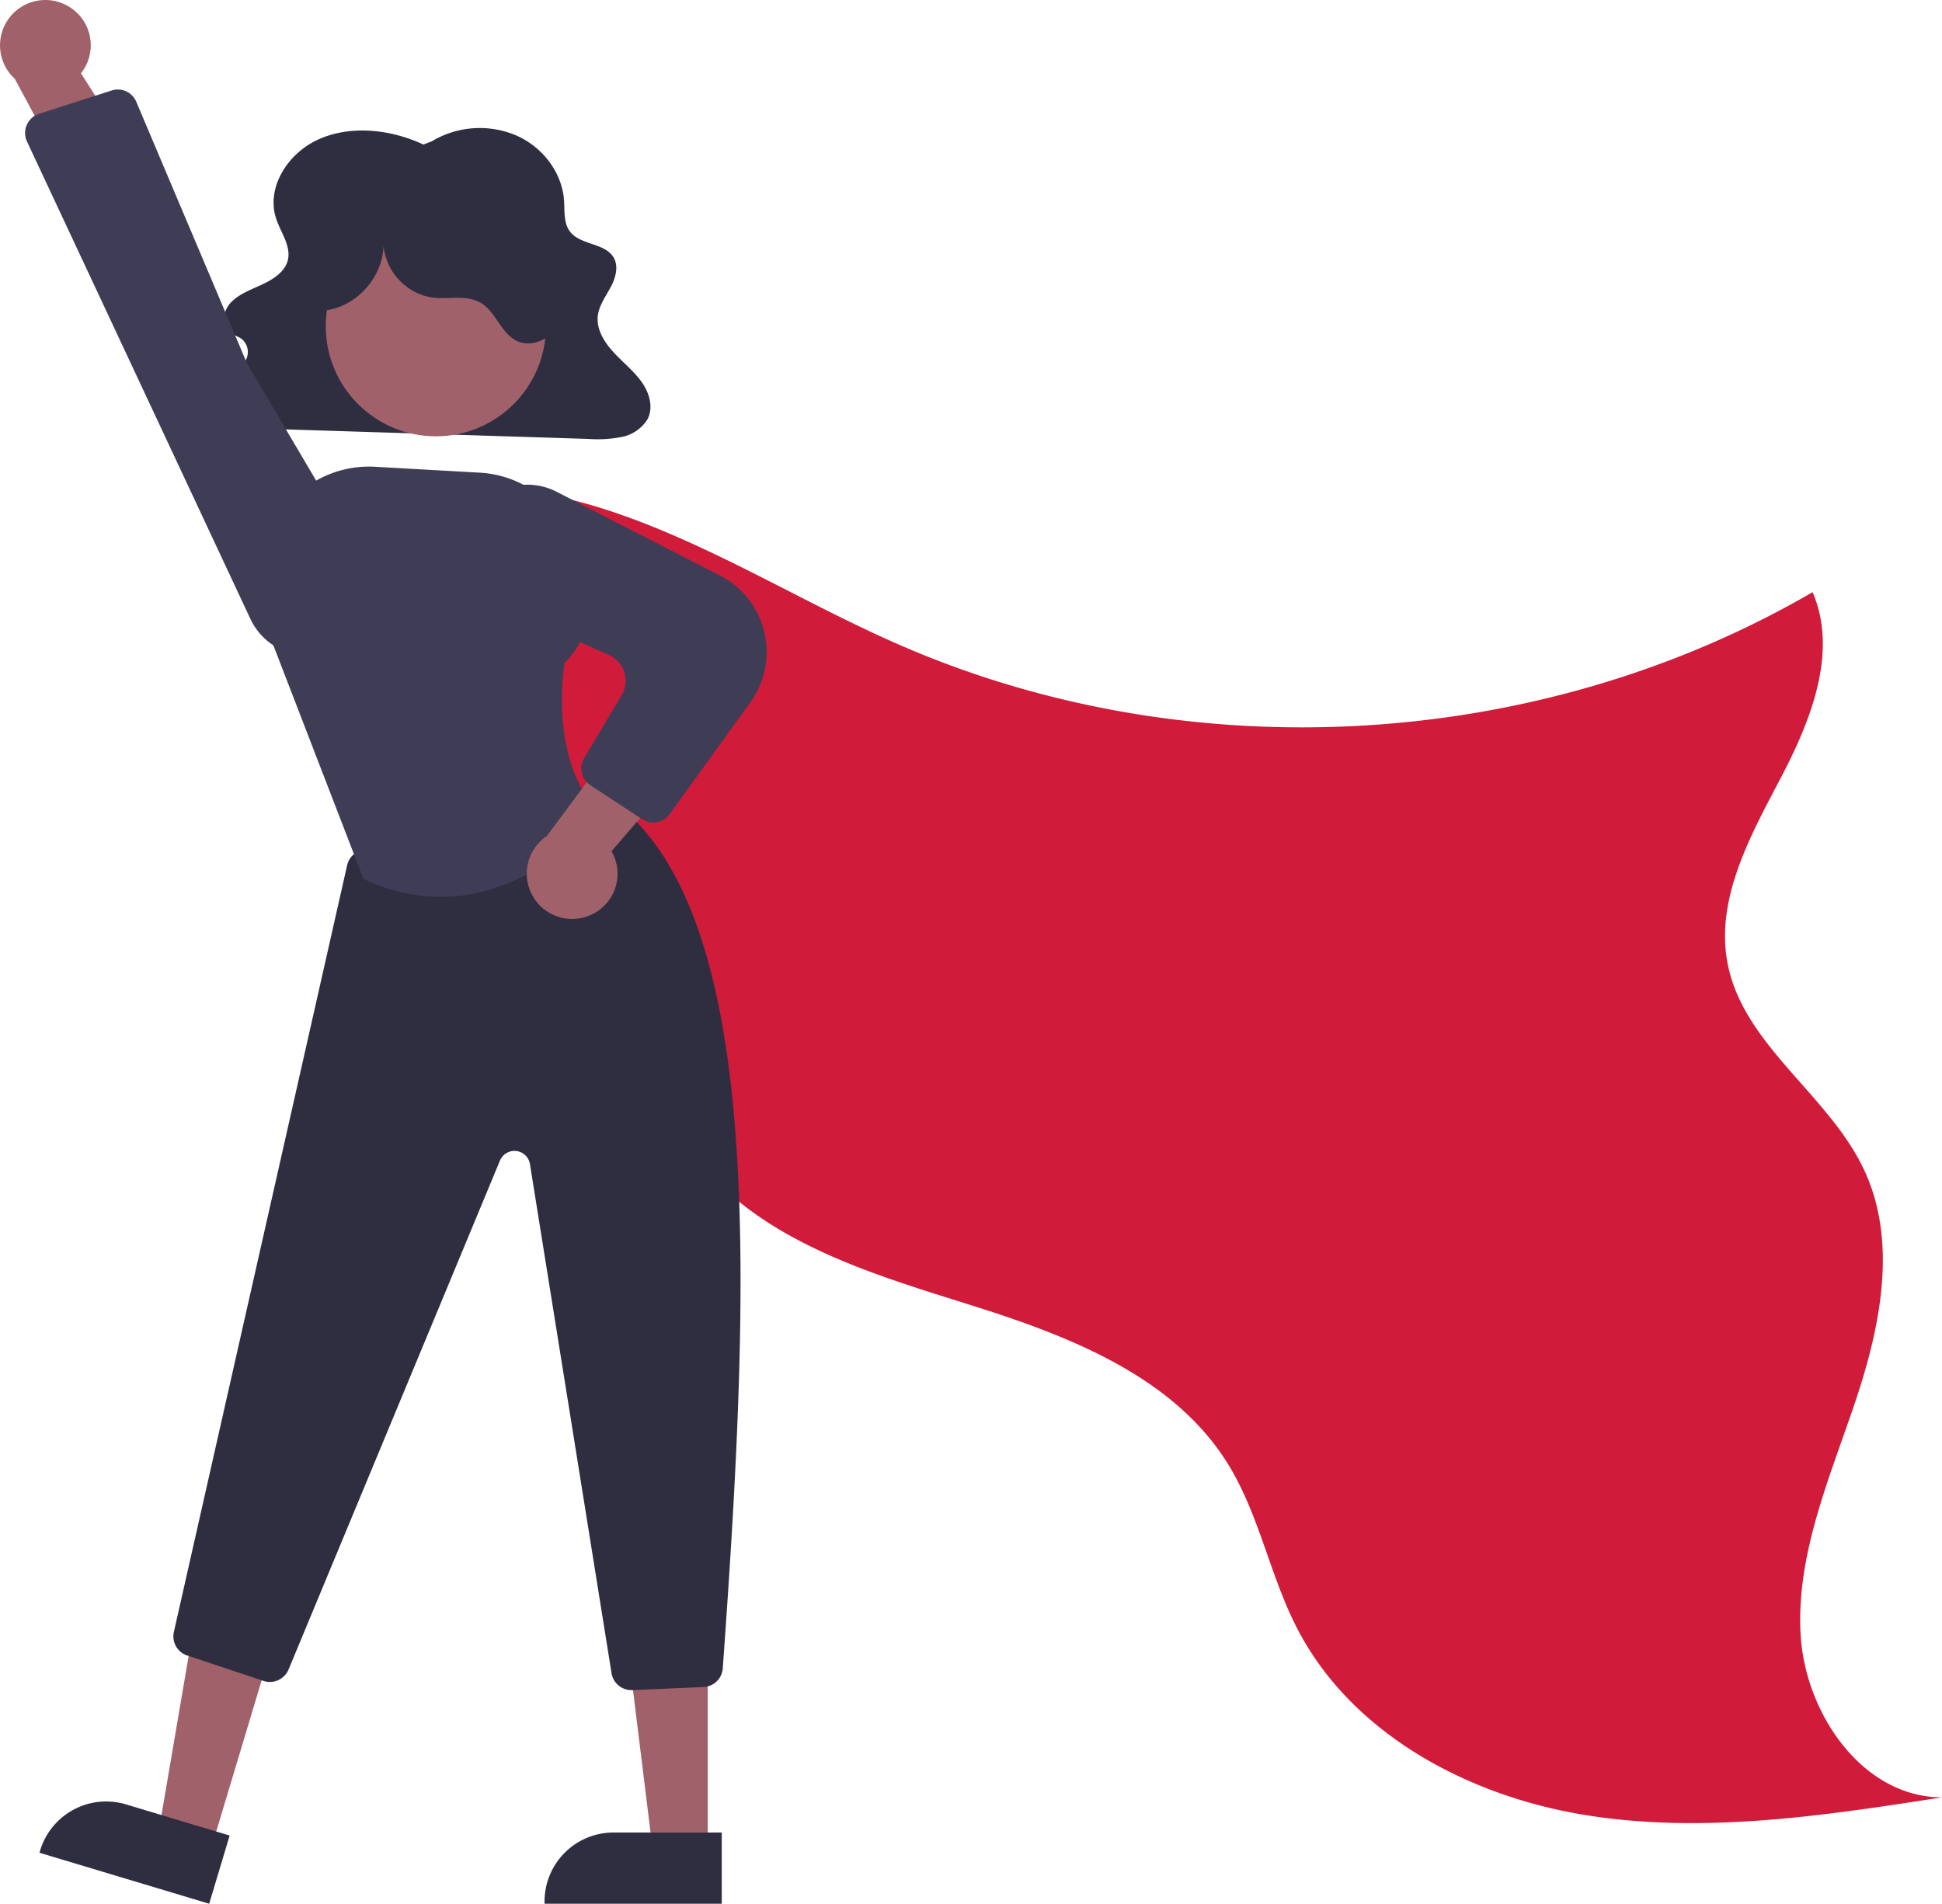
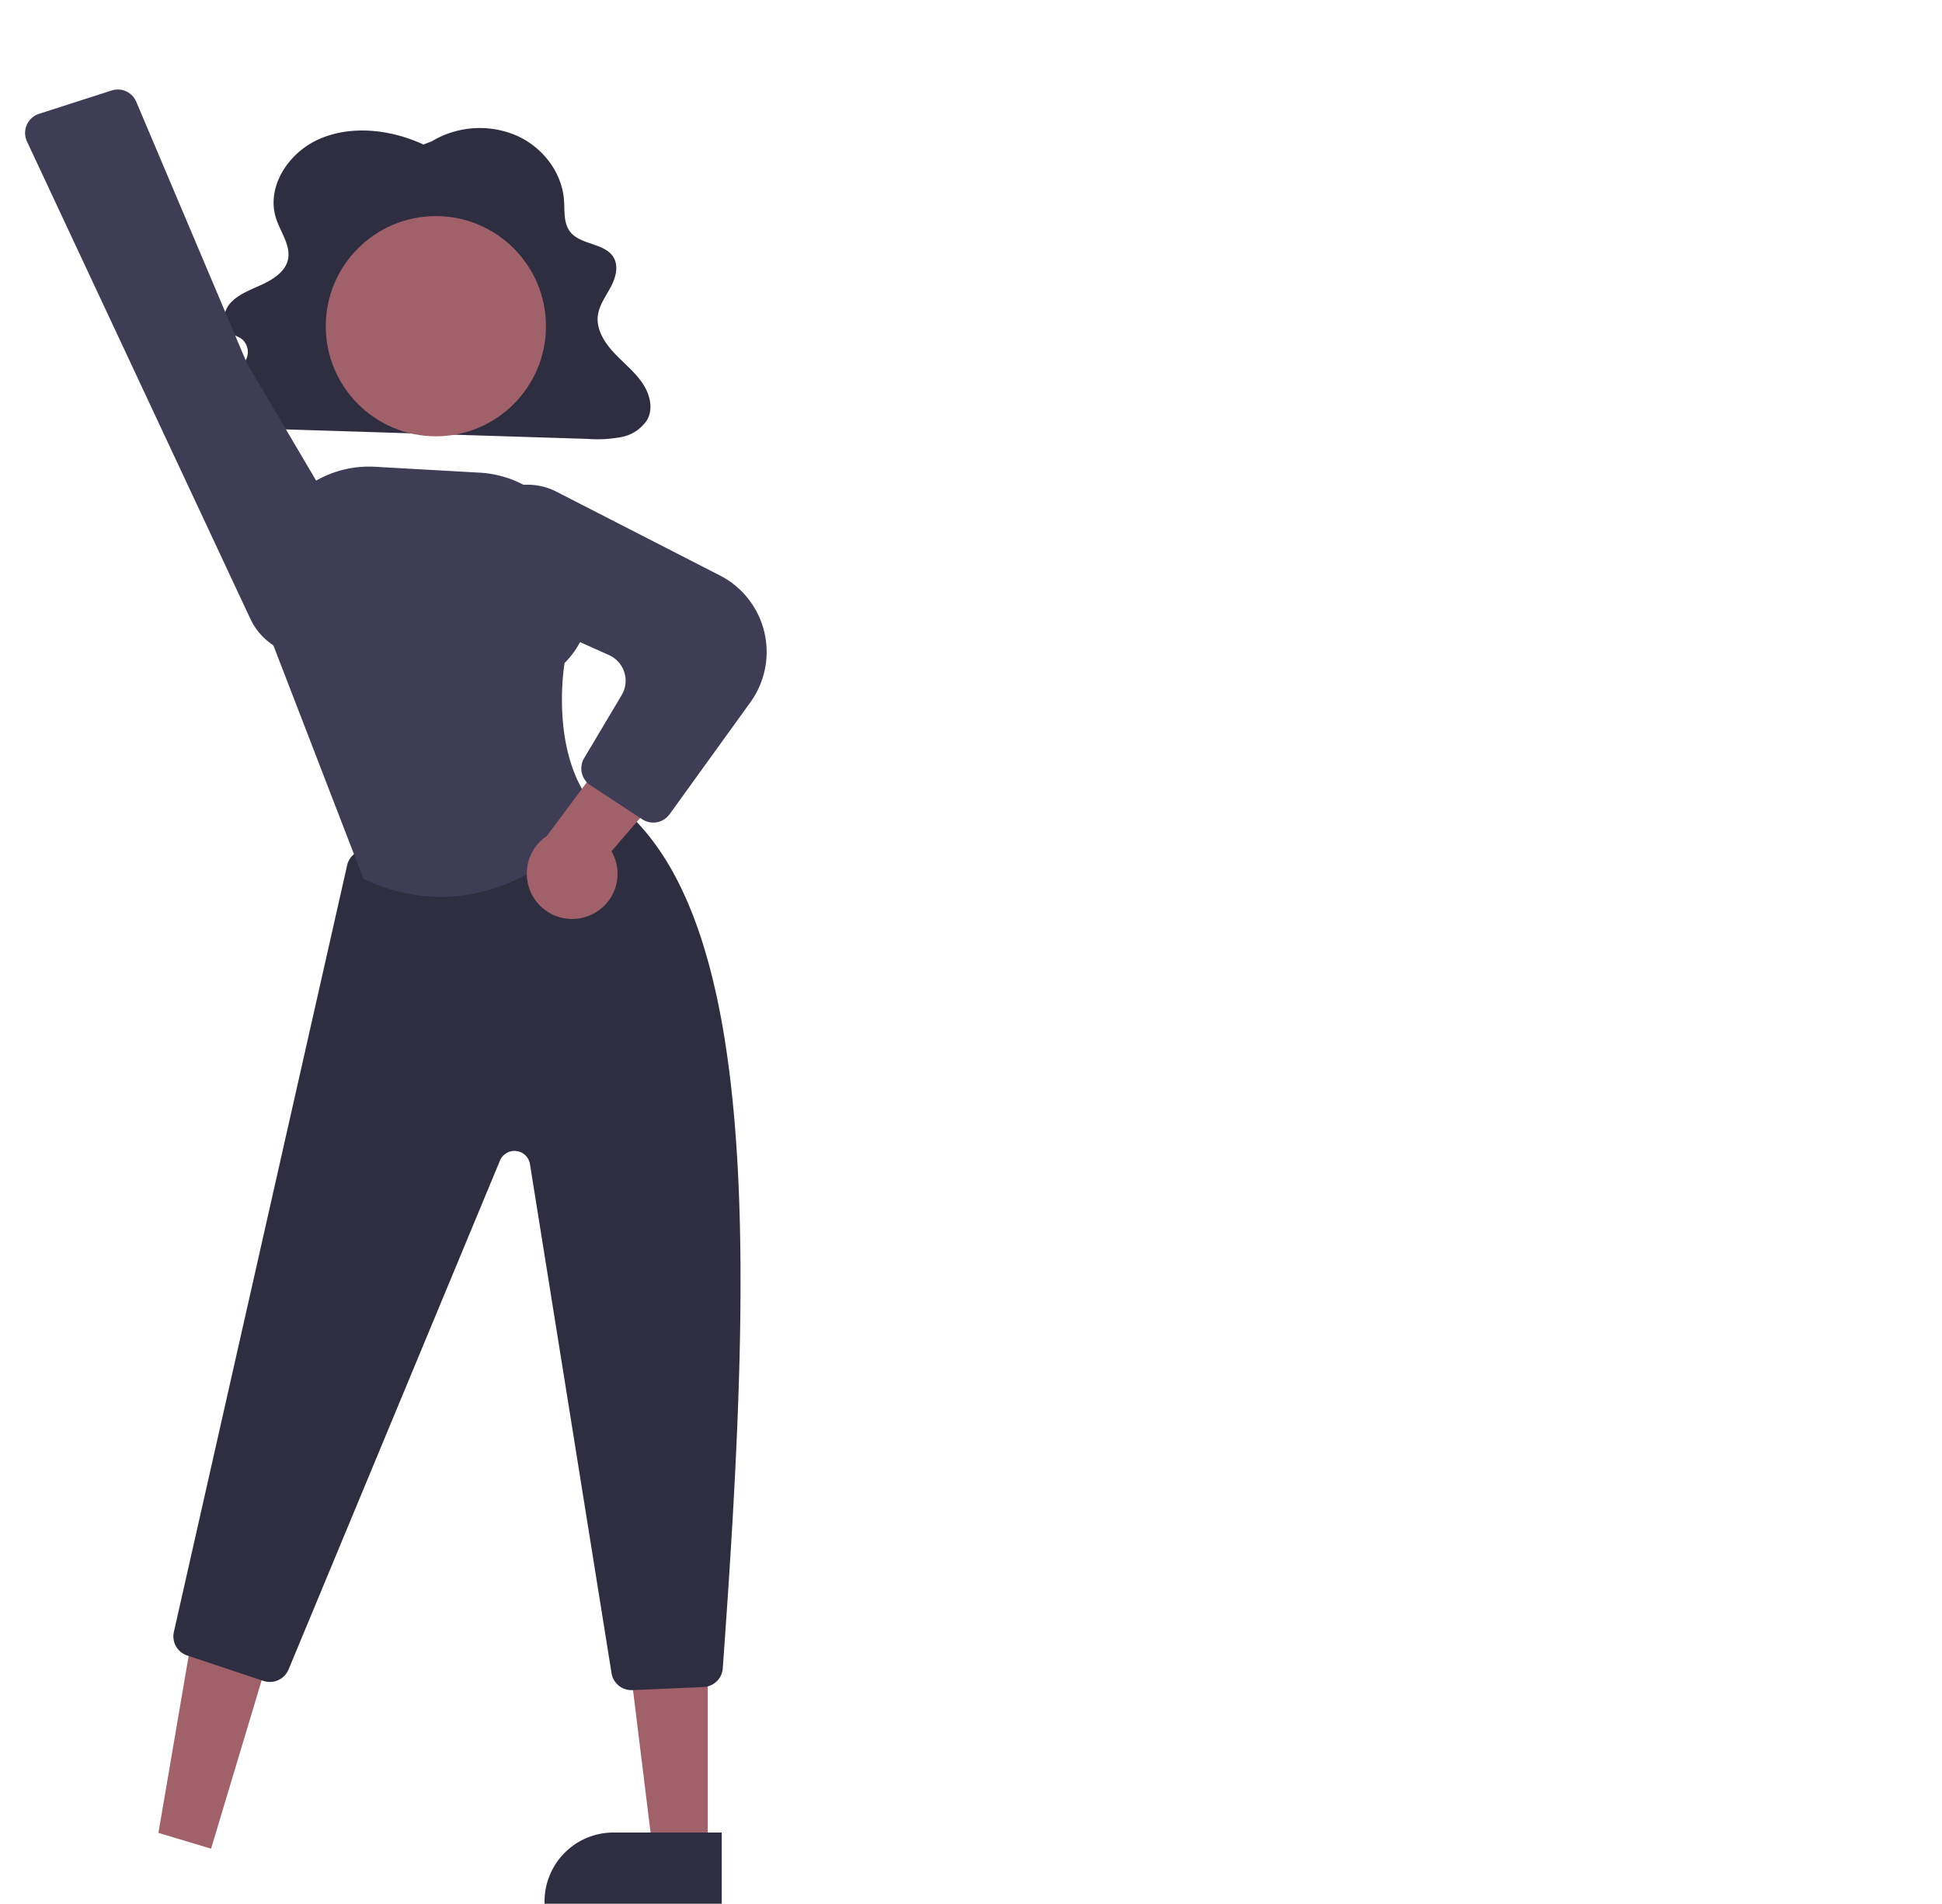
<svg xmlns="http://www.w3.org/2000/svg" width="433.227" height="424.679" viewBox="0 0 433.227 424.679">
  <g id="Hero" transform="translate(-495.299 -209.702)">
-     <path id="Pfad_8" data-name="Pfad 8" d="M702.07,458.075c20.217-11.112,45.379-8.882,67.161-1.285s41.522,20.043,62.675,29.249c64.64,28.131,142.548,23.595,203.487-11.848,5.763,13.406-.419,28.74-7.211,41.656s-14.532,26.914-11.736,41.236c3.578,18.327,22.793,29.315,30.579,46.288,7.391,16.112,3.424,35.033-2.246,51.827s-13.028,33.715-12.064,51.415,13.823,36.416,31.549,36.43c-26.269,4.082-53.055,8.166-79.309,3.983s-52.369-18.068-64.558-41.693c-6.093-11.809-8.441-25.386-15.439-36.682-11.918-19.241-34.791-28.289-56.372-35.108s-44.676-13.388-59.871-30.162c-14.478-15.982-19.063-38.246-26.734-58.4a186.536,186.536,0,0,0-64.588-84.23" transform="translate(-135.737 -132.394)" fill="#d11b3a" />
    <path id="Pfad_9" data-name="Pfad 9" d="M725.495,374.338c-7.1-3.3-15.81-4.384-23.032-1.316s-12.144,10.931-9.809,17.891c1.059,3.155,3.47,6.258,2.531,9.445-.723,2.453-3.245,4.072-5.723,5.224s-5.187,2.12-6.978,4.062-2.165,5.285.073,6.791c.737.5,1.659.732,2.374,1.254a3.772,3.772,0,0,1,1.164,4.222,8.893,8.893,0,0,1-2.851,3.751c-2.541,2.191-5.9,4.7-5.109,7.809a5.478,5.478,0,0,0,3.7,3.458,18.368,18.368,0,0,0,5.427.716l74.966,2.362a28.421,28.421,0,0,0,7.4-.413,8.762,8.762,0,0,0,5.813-3.9c1.436-2.657.493-5.931-1.28-8.412s-4.282-4.439-6.355-6.717-3.769-5.123-3.4-8.067c.293-2.357,1.847-4.395,2.963-6.537s1.764-4.818.319-6.789c-2.037-2.777-6.927-2.526-9.243-5.113-1.748-1.953-1.41-4.763-1.584-7.281-.418-6.057-4.611-11.776-10.58-14.433a20.831,20.831,0,0,0-18.953,1.291Z" transform="translate(-135.737 -132.394)" fill="#2f2e41" />
    <path id="Pfad_10" data-name="Pfad 10" d="M542.385,622.1l-11.741-3.528,8.019-46.967,17.329,5.207Z" fill="#a0616a" />
-     <path id="Pfad_11" data-name="Pfad 11" d="M677.7,766.774,639.838,755.4l.144-.479a15.386,15.386,0,0,1,19.163-10.309h0l23.123,6.947Z" transform="translate(-135.737 -132.394)" fill="#2f2e41" />
    <path id="Pfad_12" data-name="Pfad 12" d="M653.182,622.5h-12.26l-5.832-47.288h18.094Z" fill="#a0616a" />
    <path id="Pfad_13" data-name="Pfad 13" d="M792.045,766.774H752.514v-.5A15.386,15.386,0,0,1,767.9,750.886h24.145Z" transform="translate(-135.737 -132.394)" fill="#2f2e41" />
    <path id="Pfad_14" data-name="Pfad 14" d="M771.9,719.123a4.5,4.5,0,0,1-4.441-3.788l-18.2-113.554a3.5,3.5,0,0,0-6.688-.789L695.406,714.528a4.516,4.516,0,0,1-5.579,2.544l-17.034-5.679a4.485,4.485,0,0,1-2.966-5.261l38.649-171.021a4.525,4.525,0,0,1,3.372-3.392l51.832-12.032a4.562,4.562,0,0,1,3.708.77c34.13,24.8,31.247,105.821,24.886,193.8a4.5,4.5,0,0,1-4.294,4.174l-15.882.691C772.032,719.122,771.966,719.123,771.9,719.123Z" transform="translate(-135.737 -132.394)" fill="#2f2e41" />
    <circle id="Ellipse_3" data-name="Ellipse 3" cx="24.561" cy="24.561" r="24.561" transform="translate(567.971 257.91)" fill="#a0616a" />
    <path id="Pfad_15" data-name="Pfad 15" d="M729.329,542.162a39.9,39.9,0,0,1-17.024-3.935l-.183-.085-.073-.188-22.029-57.076-.419-9.917a23.773,23.773,0,0,1,25.09-24.741l23.388,1.317a23.787,23.787,0,0,1,22.437,23.61c.607,1.167,4.921,10.292-3.533,18.865-.316,1.952-3.273,22.247,7.887,33.407l.314.313-.274.349C764.732,524.309,750.4,542.159,729.329,542.162Z" transform="translate(-135.737 -132.394)" fill="#3f3d56" />
    <path id="Pfad_16" data-name="Pfad 16" d="M762.171,546.467a10.056,10.056,0,0,0,5.277-14.488l23.359-27.043-18.414-2.4-19.359,26.048a10.11,10.11,0,0,0,9.137,17.88Z" transform="translate(-135.737 -132.394)" fill="#a0616a" />
    <path id="Pfad_17" data-name="Pfad 17" d="M776.775,525.594a4.489,4.489,0,0,1-2.468-.74l-11.554-7.578a4.491,4.491,0,0,1-1.4-6.064l8.364-14.052a6.272,6.272,0,0,0-2.824-8.932l-24.028-10.772a14.324,14.324,0,0,1-8.112-15.915h0a14.241,14.241,0,0,1,20.432-9.754l36.452,18.679a19.177,19.177,0,0,1,6.8,28.289l-18.02,24.97a4.489,4.489,0,0,1-3.649,1.869Z" transform="translate(-135.737 -132.394)" fill="#3f3d56" />
-     <path id="Pfad_18" data-name="Pfad 18" d="M703.142,411.373c7.756-.623,14.2-8.371,13.39-16.111a13.009,13.009,0,0,0,11.141,13.246c3.558.392,7.458-.684,10.555,1.11,3.43,1.988,4.528,6.816,8.1,8.533,3.453,1.659,7.838-.6,9.543-4.033s1.287-7.55.157-11.21a31.653,31.653,0,0,0-52.69-12.975c-3.261,3.28-5.851,7.461-6.271,12.068s1.717,9.605,5.854,11.675Z" transform="translate(-135.737 -132.394)" fill="#2f2e41" />
-     <path id="Pfad_19" data-name="Pfad 19" d="M646,343.338a10.056,10.056,0,0,1,3.1,15.1l19.159,30.165-18.567-.318-15.347-28.6A10.11,10.11,0,0,1,646,343.338Z" transform="translate(-135.737 -132.394)" fill="#a0616a" />
    <path id="Pfad_20" data-name="Pfad 20" d="M661.444,364.818l24.674,58.3,25.869,43.864a14.189,14.189,0,0,1-8.12,20.79h0a14.265,14.265,0,0,1-16.951-7.569L637.058,373.672a4.5,4.5,0,0,1,2.7-6.191l16.166-5.193a4.6,4.6,0,0,1,.943-.2,4.474,4.474,0,0,1,4.578,2.728Z" transform="translate(-135.737 -132.394)" fill="#3f3d56" />
  </g>
</svg>